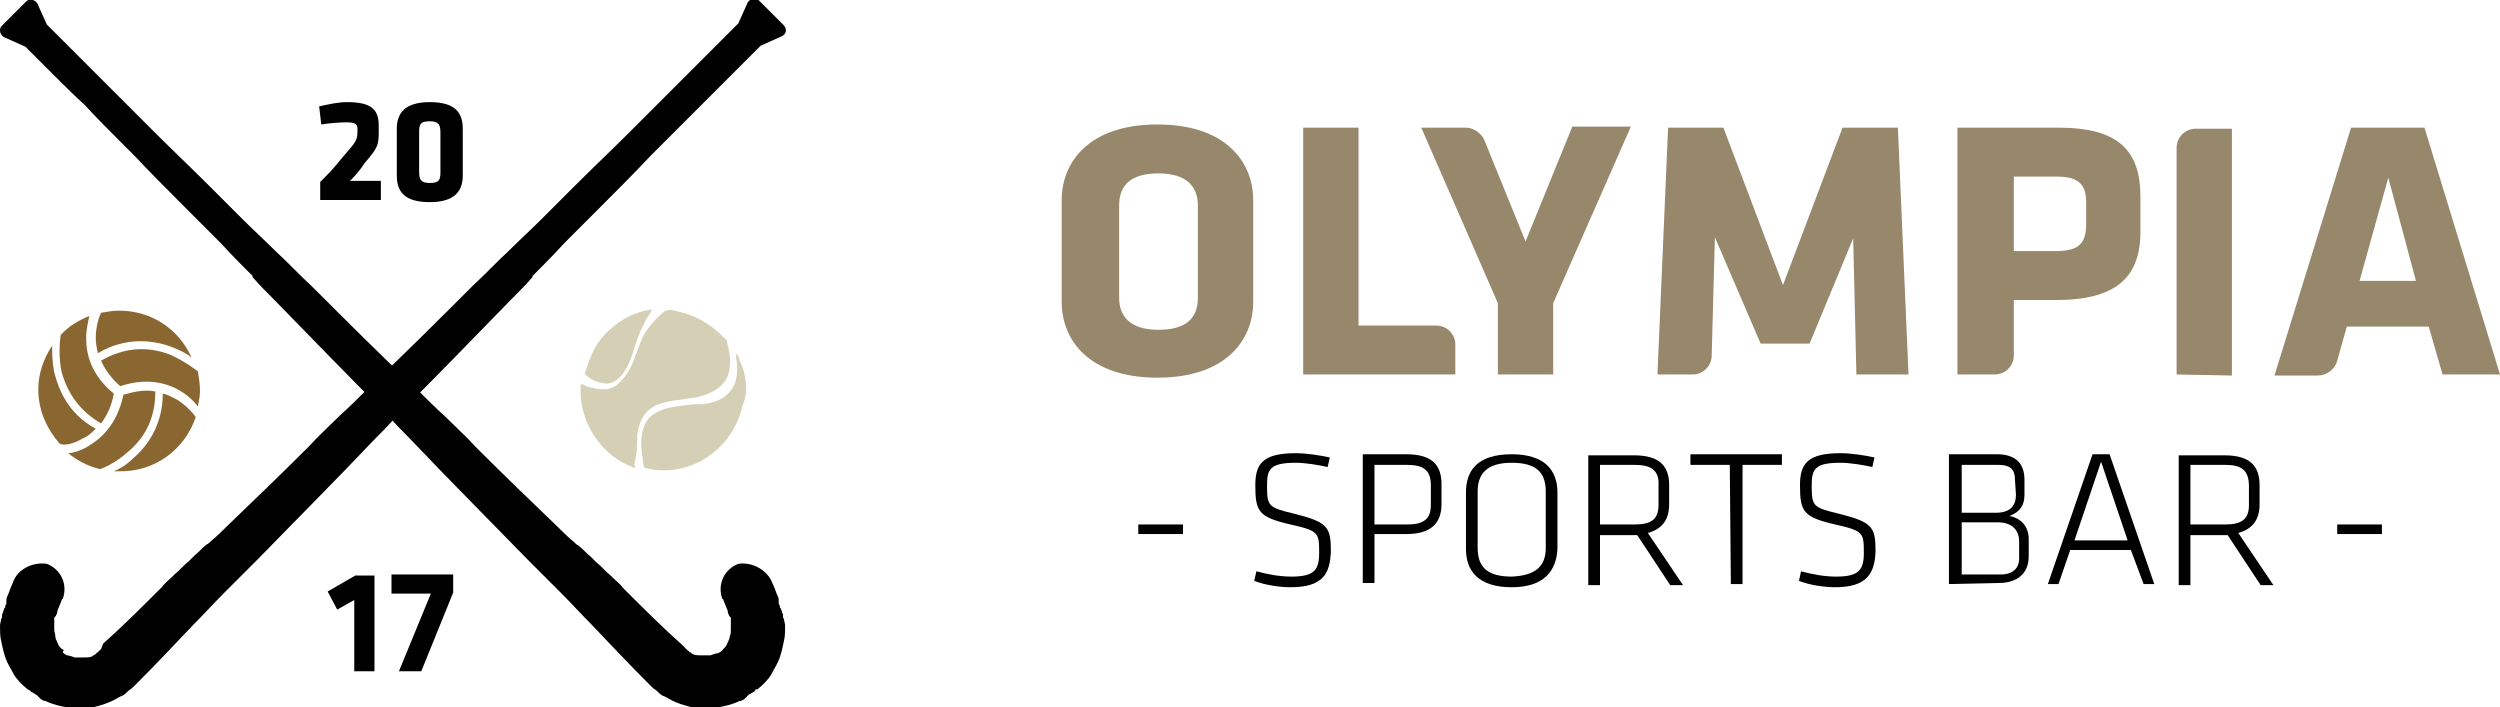
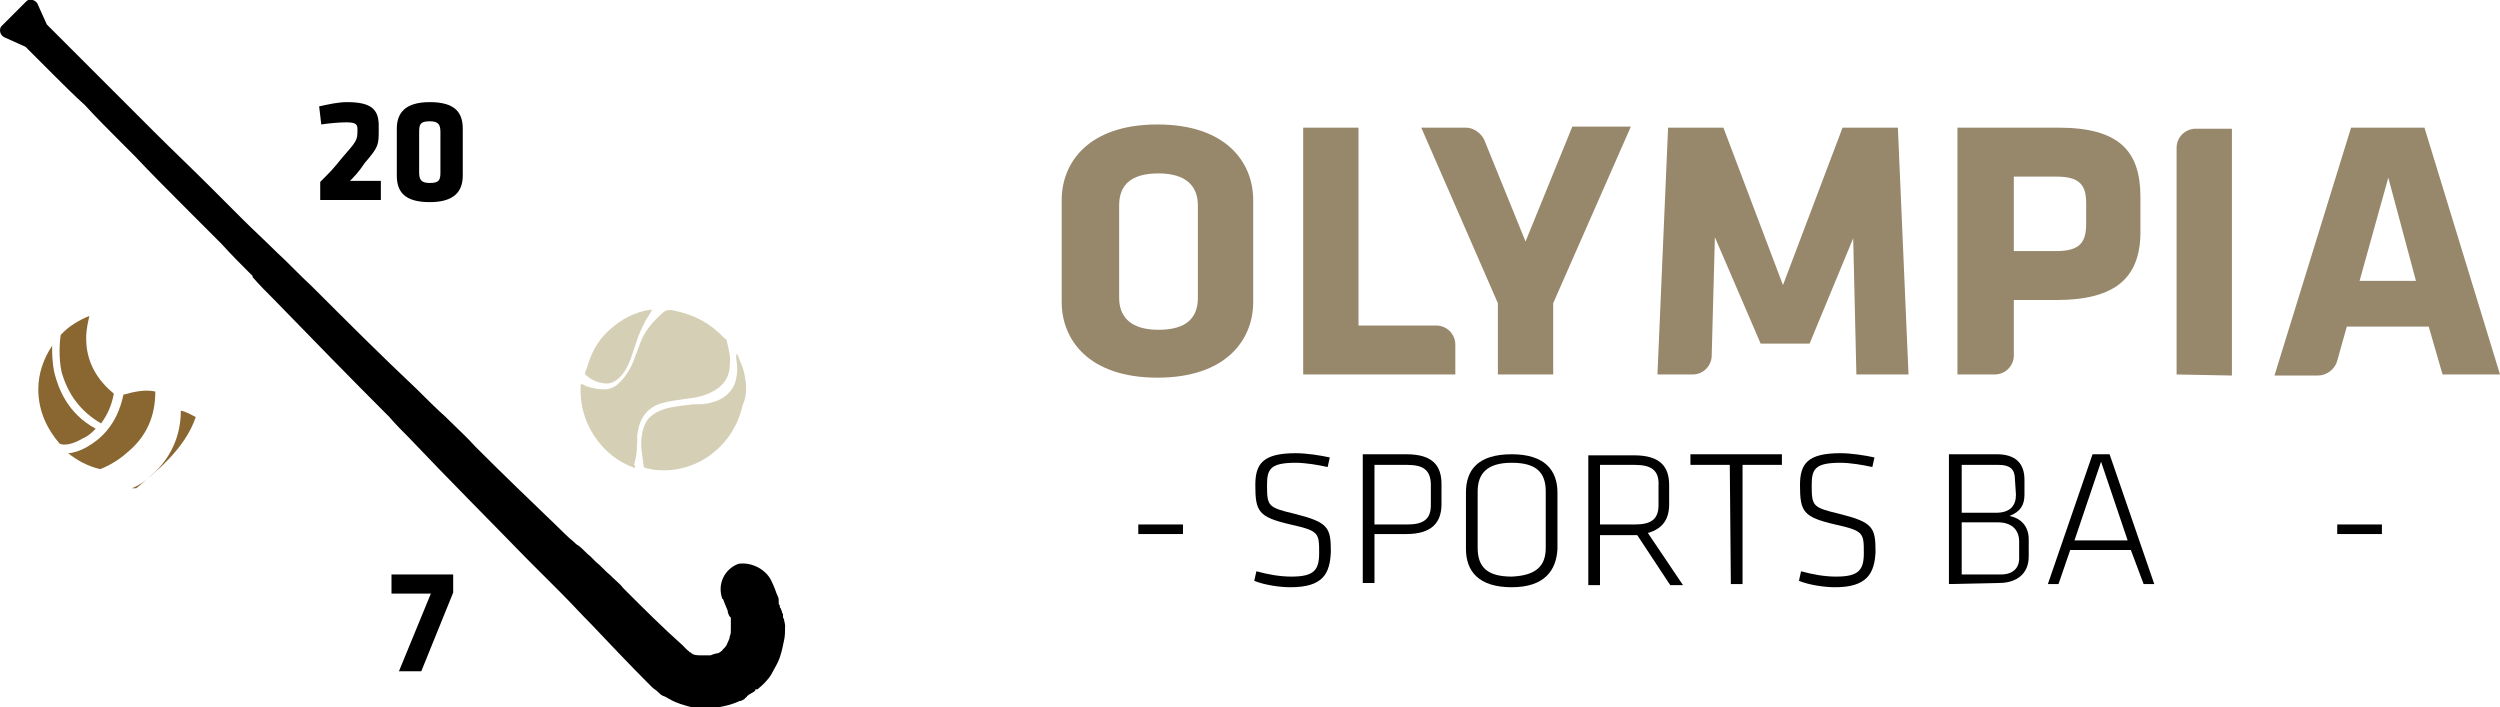
<svg xmlns="http://www.w3.org/2000/svg" version="1.1" id="Layer_1_logo" x="0px" y="0px" viewBox="0 0 235 66.5" style="enable-background:new 0 0 235 66.5;" xml:space="preserve">
  <style type="text/css">
	.logo0{fill:#97876B;}
	.logo1{fill:#8A6731;}
	.logo2{fill:#D5D0B5;}
</style>
  <g>
    <g>
      <path d="M107,49.3h4.2v0.9H107V49.3z" />
      <path d="M121.3,55.2c-1,0-2.4-0.2-3.4-0.6l0.2-0.9c1.1,0.3,2.2,0.5,3.3,0.5c2.1,0,2.6-0.6,2.6-2.2c0-1.9,0-2.1-2.7-2.7    c-3-0.7-3.3-1.2-3.3-3.7c0-2,0.7-3,3.8-3c1,0,2.3,0.2,3.2,0.4l-0.2,0.9c-0.9-0.2-2.1-0.4-3-0.4c-2.4,0-2.7,0.6-2.7,2.1    c0,2,0.1,2.1,2.6,2.7c3.2,0.8,3.4,1.3,3.4,3.6C125,53.9,124.4,55.2,121.3,55.2z" />
      <path d="M128.1,42.7h4.1c2.5,0,3.3,1.1,3.3,2.8v1.9c0,1.7-0.9,2.8-3.3,2.8h-3v4.6h-1.1L128.1,42.7L128.1,42.7z M132.3,43.7h-3.1    v5.6h3.1c1.5,0,2.2-0.5,2.2-1.8v-1.9C134.5,44.2,133.8,43.7,132.3,43.7z" />
      <path d="M142.1,55.2c-3.1,0-4.3-1.5-4.3-3.6v-5.3c0-2.1,1.1-3.6,4.3-3.6c3.1,0,4.3,1.5,4.3,3.6v5.3    C146.3,53.6,145.2,55.2,142.1,55.2z M145.3,51.5v-5.3c0-1.8-0.9-2.7-3.2-2.7c-2.3,0-3.2,1-3.2,2.7v5.3c0,1.8,0.9,2.7,3.2,2.7    C144.4,54.1,145.3,53.2,145.3,51.5z" />
      <path d="M153.9,50.3h-0.2h-3.3V55h-1.1V42.8h4.3c2.5,0,3.3,1.1,3.3,2.8v1.8c0,1.4-0.6,2.3-2,2.7l3.3,4.9H157L153.9,50.3z     M153.7,43.7h-3.3v5.6h3.3c1.5,0,2.2-0.5,2.2-1.8v-1.8C156,44.2,155.2,43.7,153.7,43.7z" />
      <path d="M162.6,43.7h-3.7v-1h8.6v1h-3.7v11.2h-1.1L162.6,43.7L162.6,43.7z" />
      <path d="M172.5,55.2c-1,0-2.4-0.2-3.4-0.6l0.2-0.9c1.1,0.3,2.2,0.5,3.3,0.5c2.1,0,2.6-0.6,2.6-2.2c0-1.9,0-2.1-2.7-2.7    c-3-0.7-3.3-1.2-3.3-3.7c0-2,0.7-3,3.8-3c1,0,2.3,0.2,3.2,0.4l-0.2,0.9c-0.9-0.2-2.1-0.4-3-0.4c-2.4,0-2.7,0.6-2.7,2.1    c0,2,0.1,2.1,2.6,2.7c3.2,0.8,3.4,1.3,3.4,3.6C176.2,53.9,175.5,55.2,172.5,55.2z" />
      <path d="M183.2,54.9V42.7h4.5c1.7,0,2.6,0.8,2.6,2.4v1.4c0,1-0.4,1.6-1.4,2c1,0.2,1.8,0.9,1.8,2.2v1.6c0,1.7-1.2,2.5-2.8,2.5    L183.2,54.9L183.2,54.9z M189.4,45c0-0.9-0.5-1.3-1.5-1.3h-3.5v4.5h3.2c1.4,0,1.9-0.7,1.9-1.7L189.4,45L189.4,45z M189.8,50.9    c0-1-0.6-1.8-2-1.8h-3.4V54h3.7c1.1,0,1.7-0.6,1.7-1.5L189.8,50.9L189.8,50.9z" />
      <path d="M200.3,51.7h-5.7l-1.1,3.2h-1l4.2-12.2h1.6l4.2,12.2h-1L200.3,51.7z M195,50.8h5l-2.5-7.4L195,50.8z" />
-       <path d="M209.4,50.3h-0.2h-3.3V55h-1.1V42.8h4.3c2.5,0,3.3,1.1,3.3,2.8v1.8c0,1.4-0.6,2.3-2,2.7l3.3,4.9h-1.2L209.4,50.3z     M209.2,43.7h-3.3v5.6h3.3c1.5,0,2.2-0.5,2.2-1.8v-1.8C211.4,44.2,210.7,43.7,209.2,43.7z" />
      <path d="M219.7,49.3h4.2v0.9h-4.2V49.3z" />
    </g>
    <g>
      <path class="logo0" d="M117.8,28.4c0,3.5-2.5,7.1-9,7.1c-6.5,0-9-3.6-9-7.1v-9.6c0-3.5,2.5-7.1,9-7.1c6.5,0,9,3.6,9,7.1V28.4z     M112.6,19.3c0-1.8-1.1-3-3.7-3c-2.6,0-3.7,1.1-3.7,3V28c0,1.8,1.1,3,3.7,3c2.6,0,3.7-1.1,3.7-3V19.3z" />
      <path class="logo0" d="M122.5,35.2V12h5.2v18.6h7.3c1,0,1.8,0.8,1.8,1.8v2.8L122.5,35.2L122.5,35.2z" />
      <path class="logo0" d="M146,28.5v6.7h-5.2v-6.7L133.6,12h4.2c0.7,0,1.4,0.5,1.7,1.1l3.9,9.6l4.4-10.8h5.5L146,28.5z" />
      <path class="logo0" d="M161.2,22.3l-0.3,11.1c0,1-0.8,1.8-1.8,1.8h-3.3l1-23.2h5.2l5.6,14.8l5.6-14.8h5.2l1,23.2h-4.9l-0.3-12.8    l-4.1,9.9h-4.6L161.2,22.3z" />
      <path class="logo0" d="M193.3,28.2h-4v5.2c0,1-0.8,1.8-1.8,1.8H184V12h9.5c5.7,0,7.7,2.2,7.7,6.5v3C201.3,26,199,28.2,193.3,28.2z     M196.1,19.1c0-1.7-0.6-2.5-2.8-2.5h-4v7h4c2.3,0,2.8-0.9,2.8-2.6V19.1z" />
      <path class="logo0" d="M204.6,35.2V13.9c0-1,0.8-1.8,1.8-1.8h3.4v23.2L204.6,35.2L204.6,35.2z" />
      <path class="logo0" d="M235,35.2h-5.4l-1.3-4.5h-7.7l-0.9,3.2c-0.2,0.8-1,1.4-1.8,1.4h-4.1L221,12h6.9L235,35.2z M221.8,26.4h5.3    l-2.6-9.7L221.8,26.4z" />
    </g>
  </g>
  <g>
    <g>
-       <path d="M33.3,63.1v-6.7l-1.6,0.9l-0.9-1.7l2.6-1.5h1.8v9H33.3z" />
      <path d="M39.6,63.1h-2.1l3-7.3h-3.7v-1.8h5.8v1.7L39.6,63.1z" />
    </g>
    <g>
      <path d="M32.9,17h2.9v1.8h-5.7v-1.7c1-1,1.2-1.2,2-2.2c1.4-1.6,1.5-1.7,1.5-2.6v-0.2c0-0.5-0.3-0.6-1.1-0.6    c-0.6,0-1.7,0.1-2.3,0.2L30,10c0.9-0.2,1.8-0.4,2.6-0.4c2.2,0,3,0.6,3,2.2c0,0,0,0.3,0,0.4c0,1.4,0,1.6-1.3,3.1    C33.7,16.2,33.3,16.6,32.9,17z" />
      <path d="M43.5,16.5c0,1.4-0.7,2.5-3.1,2.5c-2.4,0-3.1-1-3.1-2.5v-4.4c0-1.4,0.7-2.5,3.1-2.5c2.4,0,3.1,1,3.1,2.5V16.5z M39.4,16.2    c0,0.7,0.2,1,1,1c0.9,0,1-0.3,1-1v-3.8c0-0.7-0.2-1-1-1c-0.9,0-1,0.3-1,1V16.2z" />
    </g>
-     <path d="M1.2,54.8c0,0-0.2,0.4-0.4,1c-0.1,0.2-0.2,0.4-0.2,0.6v0.1v0.1l0,0v0.1c0,0.1,0,0.1-0.1,0.2v0.1c0,0.1,0,0.1-0.1,0.2   c0,0.1-0.1,0.2-0.1,0.3c0,0.1,0,0.1-0.1,0.2c0,0.1,0,0.1,0,0.2s0,0.2-0.1,0.3c0,0.2-0.1,0.4-0.1,0.6c0,0.5,0,1,0.1,1.4   c0.1,0.5,0.2,1,0.4,1.6c0.2,0.6,0.5,1,0.8,1.6c0.3,0.5,0.8,1,1.3,1.4l0.2,0.1l0.1,0.1L2.9,65c0.2,0.1,0.3,0.2,0.5,0.3   c0.1,0.1,0.2,0.1,0.2,0.2c0.1,0.1,0.2,0.1,0.2,0.2c0.2,0.1,0.3,0.2,0.5,0.2c0.6,0.3,1.4,0.5,2.1,0.6c0.7,0.1,1.5,0.1,2.3,0   c0.8-0.2,1.5-0.4,2.2-0.8c0.2-0.1,0.3-0.2,0.6-0.3c0.2-0.1,0.3-0.2,0.5-0.4c0.2-0.2,0.3-0.2,0.5-0.4l0.2-0.2l0.2-0.2   c1.7-1.7,3.4-3.5,5.3-5.5c1-1,1.8-1.9,2.9-3c0.1-0.1,0.1-0.1,0.2-0.2c0.4-0.4,0.8-0.8,1.2-1.2c0.2-0.2,0.2-0.2,0.4-0.4   c0.5-0.5,1-1,1.4-1.4c3.5-3.6,7.3-7.4,11-11.3l0,0c0.6-0.6,1.3-1.3,1.9-2c3.7-3.7,7.3-7.4,10.8-11c0.7-0.7,1.4-1.4,2.1-2.2L50,26   c1-1,2.1-2.1,3-3.1c0.5-0.5,1-1,1.5-1.5c0.5-0.5,1-1,1.4-1.4c1.9-1.9,3.7-3.7,5.3-5.4c0.4-0.4,0.8-0.8,1.2-1.2   c1.2-1.2,2.3-2.3,3.3-3.3c1-1,1.9-1.9,2.7-2.7c0.2-0.2,0.6-0.6,0.8-0.8C69.6,6.2,69.8,6,70,5.8c0.5-0.5,0.8-0.8,1.2-1.2l0.1-0.1   c0.1-0.1,0.2-0.2,0.2-0.2l2-0.9c0.4-0.2,0.5-0.6,0.2-1l-1.2-1.2l-1.2-1.2c-0.2-0.2-0.7-0.2-1,0.2l-0.9,2c-0.5,0.5-1.2,1.2-2.1,2.1   c-1,1-2.2,2.2-3.5,3.5c-1.4,1.4-2.9,2.9-4.5,4.5c-1.7,1.7-3.5,3.4-5.4,5.3c-1,1-1.9,1.9-3,3c-1,1-2.1,2-3.1,3   c-1.1,1-2.2,2.2-3.3,3.2l0,0c-3.2,3.2-6.5,6.5-9.9,9.7c-0.9,0.9-1.8,1.8-2.7,2.6l0,0c-0.1,0.1-0.2,0.2-0.2,0.2   c-0.9,0.9-1.8,1.7-2.6,2.6c-2.6,2.6-5.2,5.1-7.7,7.5c-0.5,0.5-1,1-1.5,1.4c-0.2,0.2-0.3,0.3-0.5,0.4c-0.4,0.3-0.7,0.7-1.1,1   c-0.2,0.2-0.3,0.3-0.5,0.5c-0.5,0.4-0.9,0.9-1.4,1.3c-0.1,0.1-0.2,0.2-0.2,0.2l0,0c-0.3,0.3-0.7,0.6-1,1c-1.9,1.9-3.7,3.7-5.5,5.3   L9.5,61l-0.1,0.1c-0.1,0.1-0.1,0.1-0.2,0.2c-0.1,0.1-0.2,0.1-0.2,0.2c-0.1,0-0.2,0.1-0.2,0.1c-0.2,0.2-0.6,0.2-0.9,0.2   c-0.3,0-0.6,0-0.9,0c-0.2-0.1-0.6-0.2-0.7-0.2c-0.1,0-0.1-0.1-0.2-0.1l-0.1-0.1c0,0-0.1,0-0.1-0.1L6,61.1l0,0L6,61.1L5.8,61   c-0.2-0.2-0.3-0.3-0.4-0.6c-0.1-0.2-0.2-0.4-0.2-0.6s-0.1-0.4-0.1-0.6c0-0.2,0-0.3,0-0.5c0-0.1,0-0.2,0-0.2v-0.1v-0.1l0,0   c0,0,0,0,0-0.1l0,0l0,0v-0.1c0-0.1,0.1-0.1,0.1-0.2V58l0,0c0,0,0-0.1,0,0.1l0,0V58c0.1-0.2,0.2-0.4,0.2-0.6c0.3-0.7,0.4-1,0.4-1   s0-0.1,0.1-0.1c0.5-1.4-0.2-2.8-1.5-3.3C3.1,52.8,1.6,53.5,1.2,54.8z" />
    <path d="M72.6,54.8c0,0,0.2,0.4,0.4,1c0.1,0.2,0.2,0.4,0.2,0.6v0.1v0.1l0,0v0.1c0,0.1,0,0.1,0.1,0.2v0.1c0,0.1,0,0.1,0.1,0.2   c0,0.1,0.1,0.2,0.1,0.3c0,0.1,0,0.1,0.1,0.2c0,0.1,0,0.1,0,0.2s0,0.2,0.1,0.3c0,0.2,0.1,0.4,0.1,0.6c0,0.5,0,1-0.1,1.4   c-0.1,0.5-0.2,1-0.4,1.6c-0.2,0.6-0.5,1-0.8,1.6c-0.3,0.5-0.8,1-1.3,1.4L71,64.8L71,64.9L70.9,65c-0.2,0.1-0.3,0.2-0.5,0.3   c-0.1,0.1-0.2,0.1-0.2,0.2c-0.1,0.1-0.2,0.1-0.2,0.2c-0.2,0.1-0.3,0.2-0.5,0.2c-0.6,0.3-1.4,0.5-2.1,0.6c-0.7,0.1-1.5,0.1-2.3,0   c-0.8-0.2-1.5-0.4-2.2-0.8c-0.2-0.1-0.3-0.2-0.6-0.3c-0.2-0.1-0.3-0.2-0.5-0.4c-0.2-0.2-0.3-0.2-0.5-0.4l-0.2-0.2l-0.2-0.2   c-1.7-1.7-3.4-3.5-5.3-5.5c-1-1-1.8-1.9-2.9-3c-0.1-0.1-0.1-0.1-0.2-0.2c-0.4-0.4-0.8-0.8-1.2-1.2c-0.2-0.2-0.2-0.2-0.4-0.4   c-0.5-0.5-1-1-1.4-1.4c-3.5-3.6-7.3-7.4-11-11.3l0,0c-0.6-0.6-1.3-1.3-1.9-2c-3.7-3.7-7.3-7.4-10.8-11c-0.7-0.7-1.4-1.4-2.1-2.2   L23.8,26c-1-1-2.1-2.1-3-3.1c-0.5-0.5-1-1-1.5-1.5c-0.5-0.5-1-1-1.4-1.4c-1.9-1.9-3.7-3.7-5.3-5.4c-0.4-0.4-0.8-0.8-1.2-1.2   C10.1,12.1,9,11,8,9.9C6.9,8.9,6,8,5.2,7.2C5,7,4.7,6.7,4.4,6.4C4.2,6.2,4,6,3.8,5.8C3.3,5.3,3,5,2.6,4.6L2.5,4.5   C2.4,4.4,2.4,4.4,2.4,4.4l-2-0.9C0,3.3-0.1,2.8,0.1,2.5l1.2-1.2l1.2-1.2c0.2-0.2,0.7-0.2,1,0.2l0.9,2c0.5,0.5,1.2,1.2,2.1,2.1   c1,1,2.2,2.2,3.5,3.5c1.4,1.4,2.9,2.9,4.5,4.5c1.7,1.7,3.5,3.4,5.4,5.3c1,1,1.9,1.9,3,3c1,1,2.1,2,3.1,3c1.1,1,2.2,2.2,3.3,3.2l0,0   c3.2,3.2,6.5,6.5,9.9,9.7c0.9,0.9,1.8,1.8,2.7,2.6l0,0c0.1,0.1,0.2,0.2,0.2,0.2c0.9,0.9,1.8,1.7,2.6,2.6c2.6,2.6,5.2,5.1,7.7,7.5   c0.5,0.5,1,1,1.5,1.4c0.2,0.2,0.3,0.3,0.5,0.4c0.4,0.3,0.7,0.7,1.1,1c0.2,0.2,0.3,0.3,0.5,0.5c0.5,0.4,0.9,0.9,1.4,1.3   c0.1,0.1,0.2,0.2,0.2,0.2l0,0c0.3,0.3,0.7,0.6,1,1c1.9,1.9,3.7,3.7,5.5,5.3l0.2,0.2l0.1,0.1c0.1,0.1,0.1,0.1,0.2,0.2   c0.1,0.1,0.2,0.1,0.2,0.2c0.1,0,0.2,0.1,0.2,0.1c0.2,0.2,0.6,0.2,0.9,0.2c0.3,0,0.6,0,0.9,0c0.2-0.1,0.6-0.2,0.7-0.2   c0.1,0,0.1-0.1,0.2-0.1l0.1-0.1c0,0,0.1,0,0.1-0.1l0.1-0.1l0,0l0.1-0.1L68,61c0.2-0.2,0.3-0.3,0.4-0.6c0.1-0.2,0.2-0.4,0.2-0.6   c0.1-0.2,0.1-0.4,0.1-0.6c0-0.2,0-0.3,0-0.5c0-0.1,0-0.2,0-0.2v-0.1v-0.1l0,0c0,0,0,0,0-0.1l0,0l0,0v-0.1c0-0.1-0.1-0.1-0.1-0.2V58   l0,0c0,0,0-0.1,0,0.1l0,0V58c-0.1-0.2-0.2-0.4-0.2-0.6c-0.3-0.7-0.4-1-0.4-1s0-0.1-0.1-0.1c-0.5-1.4,0.2-2.8,1.5-3.3   C70.6,52.8,72.1,53.5,72.6,54.8z" />
    <g>
-       <path class="logo1" d="M11.2,29.2c-0.6,0-1.1,0.1-1.7,0.2c-0.1,0.2-0.5,1.1-0.5,2.4c0,0.5,0.1,0.9,0.2,1.4c2.7-1.6,5.3-1.2,6.9-0.6    c0.8,0.3,1.4,0.6,1.9,1C16.8,30.9,14.2,29.2,11.2,29.2z" />
      <path class="logo1" d="M9.5,39.8c0.6-0.8,1-1.7,1.2-2.8c-2.2-1.8-2.6-3.8-2.6-5.2c0-0.9,0.2-1.6,0.3-2.1c-1,0.4-2,1-2.7,1.8    c-0.1,0.7-0.2,2.2,0.1,3.5C6.4,37.1,7.6,38.7,9.5,39.8z" />
-       <path class="logo1" d="M18.6,34.9c-0.3-0.2-1.3-1-2.7-1.6c-2.2-0.8-4.3-0.6-6.4,0.6c0.4,0.9,1,1.7,1.8,2.4c2.7-0.9,4.7-0.2,5.9,0.6    c0.6,0.4,1.1,0.9,1.4,1.3c0.1-0.5,0.2-1,0.2-1.4C18.8,36.1,18.7,35.5,18.6,34.9z" />
      <path class="logo1" d="M7.8,41.2C8.3,41,8.7,40.6,9,40.3c-2.6-1.4-3.5-3.7-3.9-5.3c-0.2-1-0.2-1.8-0.2-2.5c-0.8,1.2-1.3,2.6-1.3,4.1    c0,2,0.8,3.7,2,5.1C6,41.9,6.8,41.8,7.8,41.2z" />
-       <path class="logo1" d="M18.4,39.2c-0.2-0.3-0.8-1-1.7-1.6c-0.4-0.2-0.9-0.5-1.4-0.6c0,3-1.5,5-2.8,6.1c-0.6,0.6-1.3,1-1.8,1.2    c0.2,0,0.2,0,0.4,0C14.6,44.4,17.4,42.2,18.4,39.2z" />
+       <path class="logo1" d="M18.4,39.2c-0.4-0.2-0.9-0.5-1.4-0.6c0,3-1.5,5-2.8,6.1c-0.6,0.6-1.3,1-1.8,1.2    c0.2,0,0.2,0,0.4,0C14.6,44.4,17.4,42.2,18.4,39.2z" />
      <path class="logo1" d="M12,42.5c1.8-1.5,2.6-3.4,2.6-5.7c-1-0.2-1.9,0-3,0.3c-0.6,2.9-2.2,4.2-3.4,4.9c-0.7,0.4-1.4,0.6-1.8,0.6    c0.9,0.7,1.8,1.2,3,1.5C9.7,44,10.9,43.5,12,42.5z" />
    </g>
    <g>
      <path class="logo2" d="M59.9,40.9c0.1-0.6,0.2-1.2,0.6-1.8c0.4-0.6,1-1,1.7-1.2c0.7-0.2,1.5-0.3,2.2-0.4c0.8-0.1,1.6-0.2,2.4-0.6    c1.1-0.5,1.8-1.4,1.8-2.6c0.1-0.8-0.1-1.5-0.3-2.3c0-0.1-0.1-0.2-0.2-0.2c-1.3-1.4-2.8-2.2-4.7-2.6c-0.4-0.1-0.8-0.1-1.1,0.2    c-0.9,0.8-1.7,1.7-2.1,2.8c-0.2,0.6-0.4,1-0.6,1.6c-0.3,0.8-0.7,1.5-1.4,2.2c-0.4,0.4-0.9,0.6-1.4,0.6c-0.6,0-1.1-0.1-1.7-0.3    c-0.2-0.1-0.3-0.2-0.5-0.2c-0.3,3.7,2.1,6.9,5.1,7.9c0-0.2,0-0.2-0.1-0.3C59.9,42.7,59.9,41.8,59.9,40.9z" />
      <path class="logo2" d="M69.8,34.5c-0.2-0.4-0.3-0.8-0.5-1.2c0,0,0,0-0.1,0c0,0.1,0,0.1,0,0.2c0,0.4,0.1,0.7,0.1,1.1    c0,0.6-0.1,1.3-0.4,1.8c-0.4,0.7-1.1,1.2-1.9,1.4c-0.6,0.2-1.1,0.2-1.8,0.2c-0.9,0.1-1.8,0.2-2.6,0.4c-0.6,0.2-1.1,0.4-1.6,0.9    c-0.5,0.6-0.6,1.2-0.7,1.8c-0.1,1,0.1,1.8,0.2,2.7c0,0.1,0.1,0.2,0.2,0.2c0.4,0.1,0.9,0.2,1.3,0.2c3.7,0.2,7-2.4,7.8-6.1    C70.3,37.1,70.2,35.8,69.8,34.5z" />
      <path class="logo2" d="M56.6,36c0.8,0.2,1.4-0.2,1.9-0.8c0.4-0.5,0.6-1,0.8-1.5c0.2-0.6,0.4-1.2,0.6-1.8c0.2-0.6,0.5-1.2,0.8-1.8    c0.2-0.3,0.4-0.6,0.6-1h-0.1c-1.5,0.2-2.8,0.9-3.9,1.9c-0.8,0.7-1.4,1.6-1.8,2.6c-0.2,0.5-0.3,1-0.5,1.4c0,0.1,0,0.2,0,0.2    C55.6,35.7,56,35.9,56.6,36z" />
    </g>
  </g>
</svg>